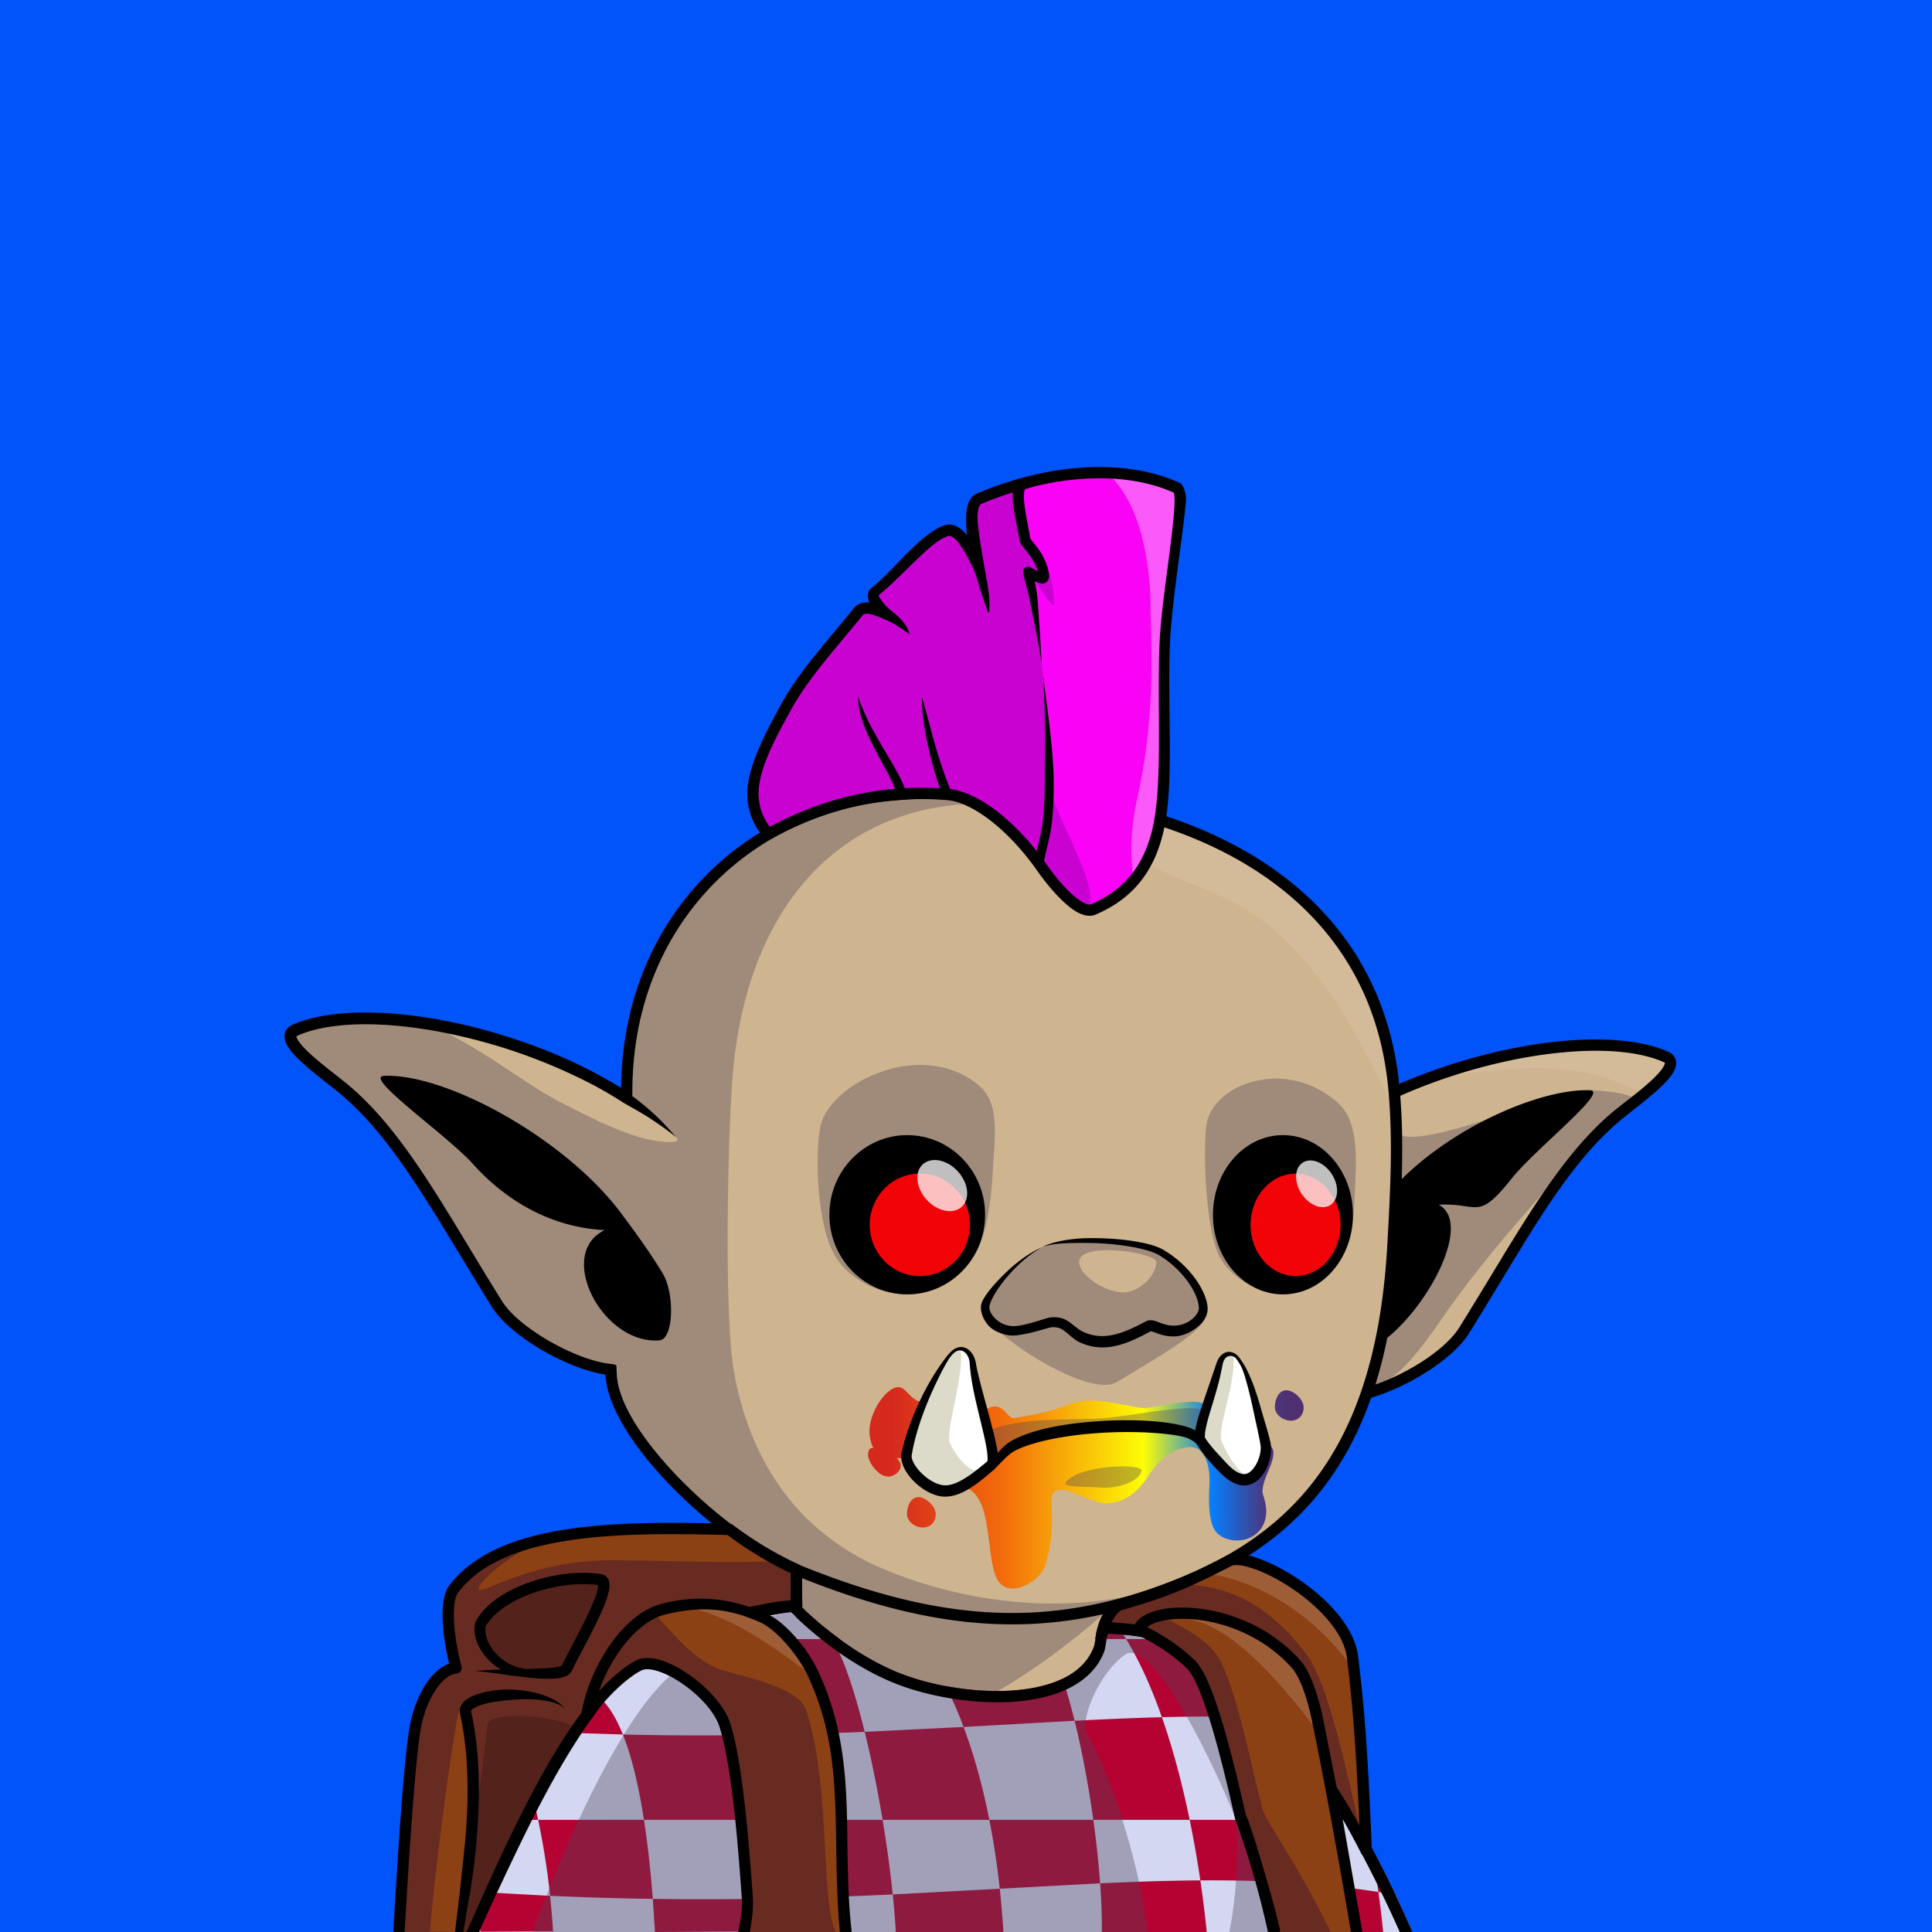
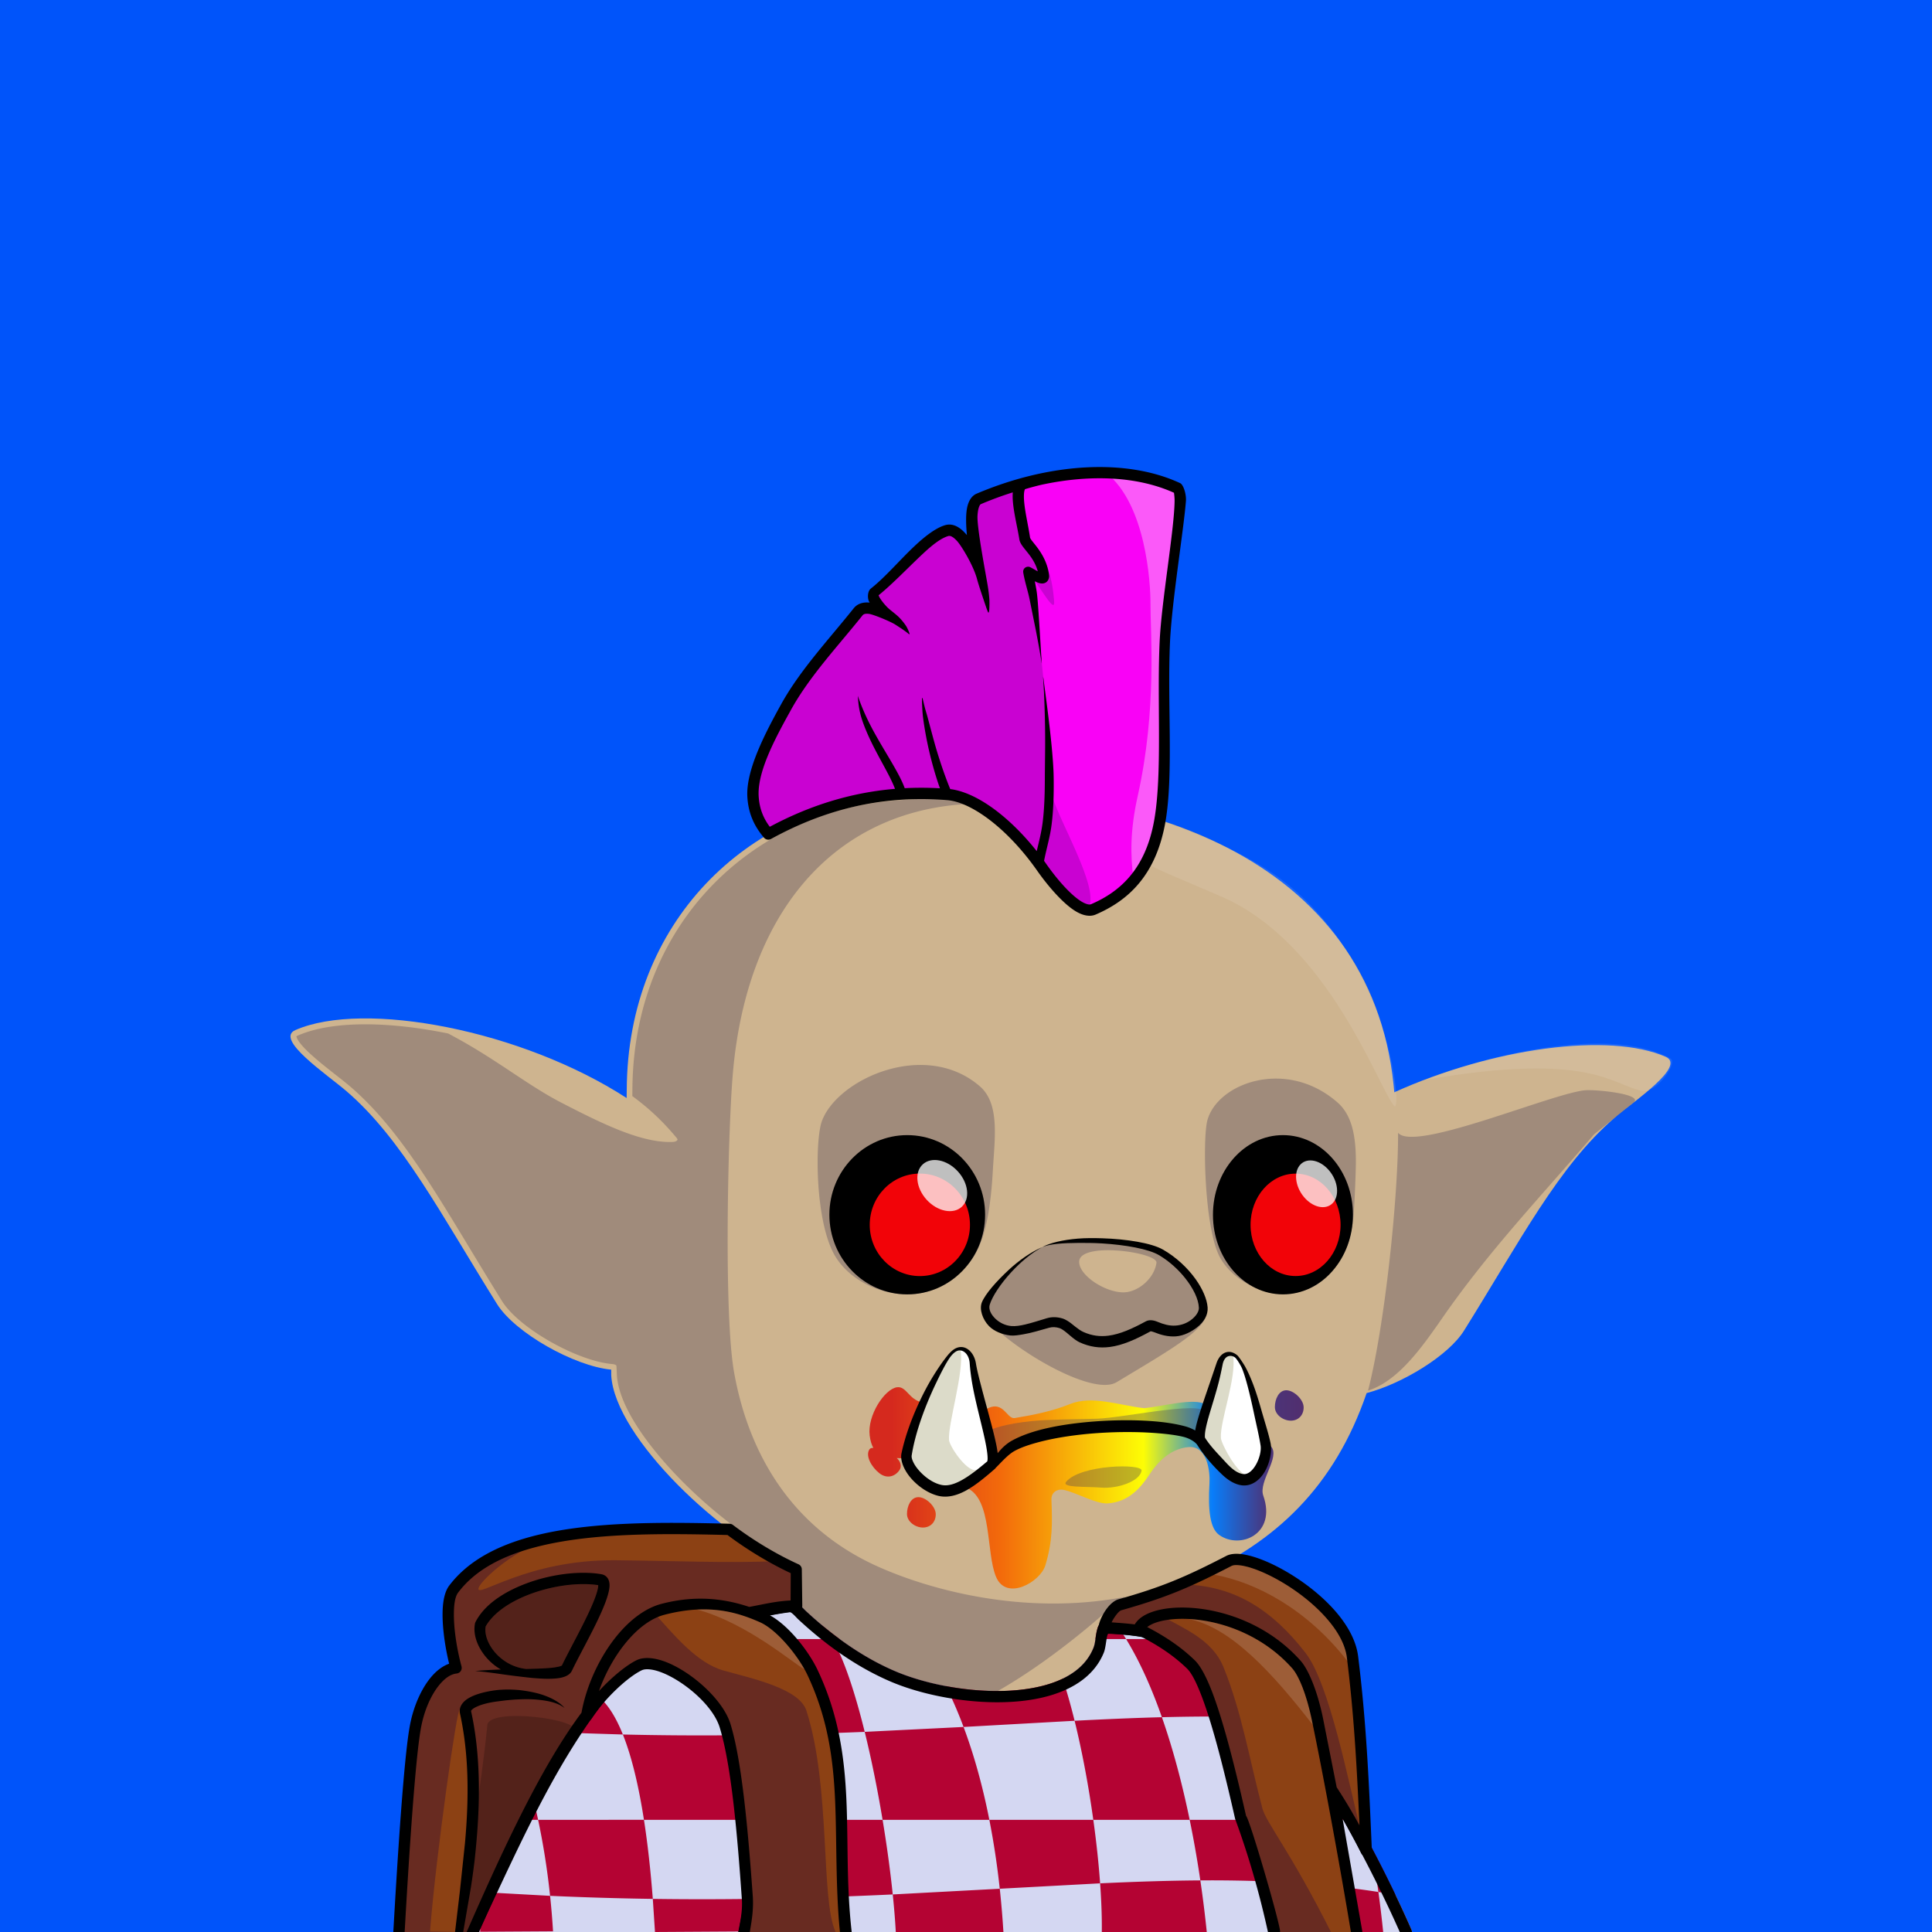
<svg xmlns="http://www.w3.org/2000/svg" viewBox="0 0 2048 2048">
  <rect width="100%" height="100%" fill="#0054fa" />
  <g>
    <path d="M664.25 1163.954l.12-8.52c.8-178.728 128.36-299.391 281.77-312.65 261.879-22.635 506.601 68.68 531.1 307.08l.76 8c103.833-46.91 227.811-63.93 287.686-37.61 22.147 9.74-33.629 47.01-54.284 64.78-58.889 50.65-100.057 130.4-159.538 225.58-16.432 26.29-64.94 55.98-103.185 66.12-33.983 99.12-96.476 158.29-182.401 195.73-20.435 8.9-40.483 16.44-60.333 22.6-21.982 8.47-33.677 16.19-35.954 30.73 65.587.63 135.027 26.53 198.6 114.89 41.749 58.02 79.428 133.63 111.807 207.32H512.26c51.49-109.62 90.59-193.75 158.05-270.42 30.35-34.5 112.98-63.8 173.85-70.81l-.28-42.88c-77.35-31.62-192.24-139.97-195.96-206.06-.07-1.24-.07-3.25 0-5.95-39.29-3.74-101.98-39.04-121.07-69.58-59.48-95.17-100.65-174.92-159.54-225.57-20.65-17.77-76.43-55.04-54.28-64.78 72.79-32 240.32.05 351.22 72z" fill="#ceb48f" />
    <path d="M1339.601 919.447c134.666 83.519 147.647 264.478 138.178 252.824-17.558-21.602-69.783-172.432-182.619-221.684-73.261-31.98-140.617-53.551-132.157-96.243 1.407-7.073 108.658 22.968 176.598 65.104zm171.389 225.152c92.045-35.298 204.328-53.607 259.807-22.537 8.18 4.581-14.491 36.79-29.671 34.271-31.586-5.244-53.031-42.345-230.136-11.735zm-340.171 581.63c1.645-7.552 85.513 1.804 146.382 57.832 69.208 63.692 116.474 160.354 109.435 156.547-62.753-33.993-46.047-52.918-112.495-102.58-122.765-91.764-152.599-52.399-151.085-64.312.635-5.006 4.221-31.282 7.763-47.487z" fill="#fff" fill-opacity=".1" />
    <path d="M716.59 1205.4c-7.392-8.79-15.342-17.33-24.25-25.47-6.429-5.88-13.231-11.49-20.441-16.84l-1.608-1.18.081-6.45c.784-175.291 125.818-293.694 276.28-306.699 74.288-6.421 147.238-3.646 214.048 9.158-46.71-7.553-95.59-9.226-144.43-5.007-135.032 11.664-225.18 116.514-239.482 285.818-5.233 61.94-9.551 253.77 1.276 315.37 11.095 63.12 44.916 157.73 151.538 206.06 53.529 24.26 155.348 53.39 263.398 32.48-.36.1-15.6 11.34-15.45 11.31 0 0-149.41 138.84-235.221 120.5 51.737 16.44 115.461 21.24 170.521 1.08 43.97-16.11 95.76 141.88 103.36 222.47H594.838c27.912-59.41 72.782-156.39 125.001-221.88 44.124-55.33 95.768-84.42 123.644-87.63-.026-.09-.034-63.24-.055-81.28-45.307-19.37-102.749-64.46-142.634-111.29-26.535-31.16-45.451-62.96-46.883-88.42l-.432-9.33c-.01-1.99-4.887-2.25-4.985-2.26h-.011c-18.557-1.79-42.488-10.98-64.275-23.26-22.529-12.7-42.835-28.67-52.146-43.6-39.189-62.82-70.441-118.93-104.044-164.44-17.717-23.99-36.1-45.06-56.574-62.69-10.3-8.86-29.381-22.6-43.081-35.32-3.766-3.5-7.109-6.91-9.682-10.11-1.731-2.15-3.1-4.16-3.887-6.02a7.68 7.68 0 0 1-.423-1.25c-.053-.23-.239-.43-.129-.6.243-.39.75-.57 1.346-.83 35.917-15.82 95.36-15.34 159.448-2.25 49.412 25.83 82.14 53.67 119.802 73.2 45.949 23.82 85.53 42.72 117.572 41.82 1.94-.06 4.621-.44 5.676-2.13.543-.87-1.495-3.03-1.496-3.03zm627.69 842.6c-3.15-13.2-6.34-25.6-9.72-38.08l-8.96-31.63-6.01-21.13-7.23-26.56-7.06-26.68c7.08 16.07 61.11 89.31 82.79 144.08h-43.81zm345.47-845.52c-54.99 64.46-110.62 122.25-161 194.9-21.98 31.69-46.91 66.71-78.59 76.73 17.41-67.03 32.04-203.75 31.87-273.34 17.25 21.55 169.61-44.7 200.43-45.15 15.99-.23 59.29 4.78 49.25 13.1l-41.96 33.76z" fill="#4c4157" fill-opacity=".35" />
-     <path d="M1473.48 2048c-31.36-70.61-69.82-148.31-109.76-203.82-61.23-85.08-127.9-111.06-191.16-112.35-1.75 6.25-2.99 13.39-4.03 20.96l-1.27 9.63-1 6.46c-.37 2.2-.78 4.3-1.23 6.49-.63 2.99-1.33 5.75-1.98 8.7-.54-2.54-1.12-4.92-1.56-7.52-.65-3.79-1.14-7.5-1.43-11.33-.29-3.85-.28-7.65-.21-11.4.1-6.04.61-11.84 1.34-17.25 1.19-8.94 3.33-16.76 6.44-22.7.51-.97 1.05-1.88 1.62-2.75-100.32 22.51-198.598 9.82-319.09-38.22l.313 34.25c-.105 12.79-.504 25.53-1.236 41.16-.295 6.31 4.324 13.83 11.93 22.01 18.966 20.4 56.914 42.72 103.326 54.73 16.688 4.32 34.469 7.27 52.877 8.4 11.69.71 23.61.55 35.71-.2 5.91-.36 11.84-.85 17.84-1.45 5.95-.6 11.88-1.26 17.92-2.1 7.99-1.12 15.91-2.32 24.01-4.17-6.74 3.46-13.33 6.58-20.23 9.18-4.7 1.77-9.42 3.21-14.18 4.52-4.84 1.33-9.67 2.45-14.54 3.34-3.28.6-6.57 1.06-9.86 1.43-12.58 1.43-25.07 1.63-37.29 1.08-19.229-.88-37.816-3.91-55.253-8.34-49.182-12.5-89.212-36.5-109.288-58.09-10.457-11.25-15.564-22.24-15.145-30.92l1.188-34.16c-58.719 8.08-134.861 35.49-163.445 67.98-65.324 74.25-106.729 161.58-155.993 266.45h-12.972c51.774-110.2 92.14-197.3 159.955-274.38 30.174-34.29 110.673-63.91 172.324-72.14l-.216-33.59c-46.569-20.16-105.394-66.22-146.247-114.19-28.554-33.53-48.187-68.13-49.728-95.53-.017-.29-.03-.63-.04-1-19.037-2.93-42.322-11.96-63.642-23.92-24.563-13.77-46.446-31.45-56.617-47.68-32.852-52.48-60.121-100.25-87.863-141.03-22.174-32.6-44.621-60.69-70.596-83-14.586-12.54-46.173-34.73-56.936-50.45-3.947-5.76-5.309-11.12-4.392-15.31.842-3.86 3.342-7.34 8.615-9.66 47.079-20.66 133.03-15.67 218.378 10.04 36.991 11.15 74.084 25.77 107.43 44.28 7.556 4.08 14.942 8.32 22.121 12.73 1.868-180.935 131.512-302.905 287.231-316.364 265.331-22.933 512.591 70.755 537.561 312.204 60.98-26.46 128.04-42.78 184.9-46.39 40.2-2.55 75.37 1.31 100.02 12.15 4.61 2.02 7.04 4.99 8.09 8.25 1.36 4.18.31 9.58-3.54 15.45-10.33 15.76-42.56 38.4-57.34 51.11-58.5 50.32-99.27 129.66-158.36 224.21-16.57 26.52-64.49 56.61-103.57 67.87-34.79 99.22-98.12 158.58-184.71 196.3-20.64 9-40.88 16.61-60.93 22.84-8.16 3.16-14.83 6.19-20.01 9.57-4.35 2.84-7.56 5.91-9.58 9.63 64.74 2.66 132.85 30.37 195.31 117.18 41.97 58.33 79.88 134.32 112.43 208.41a5.95 5.95 0 0 1 .5 2.41h-12.91zm-1.46-889.61l-.75-7.91c-24.17-235.178-266.28-324.047-524.618-301.719-150.462 13.005-275.496 131.408-276.28 306.699l-.081 6.45 1.608 1.18c7.21 5.35 14.012 10.96 20.441 16.84 8.908 8.14 16.858 16.68 24.251 25.47-8.794-7.2-18.26-13.79-28.23-20.36-7.111-4.69-26.405-15.42-27.379-16.05-9.849-6.39-20.15-12.46-30.794-18.2-32.965-17.26-68.812-31.95-104.928-42.66-82.063-24.34-164.486-30.24-209.672-10.34-.596.26-1.103.44-1.346.83-.11.17.076.37.129.6a7.68 7.68 0 0 0 .423 1.25c.787 1.86 2.156 3.87 3.887 6.02 2.573 3.2 5.916 6.61 9.682 10.11 13.7 12.72 32.781 26.46 43.081 35.32 20.474 17.63 38.857 38.7 56.574 62.69 33.603 45.51 64.855 101.62 104.044 164.44 9.311 14.93 29.617 30.9 52.146 43.6 21.787 12.28 45.718 21.47 64.275 23.26h.011c.098.01 4.975.27 4.985 2.26.009 1.9.386 8.51.432 9.33 1.432 25.46 20.348 57.26 46.883 88.42 40.688 47.78 99.648 93.74 145.356 112.42 160.39 65.58 280.22 68.54 417.73 8.62 122.31-53.29 196.03-151.54 206.8-348.45 2.87-52.35 6-106.92 1.34-160.12zm-1064.783-17.94c66-2.67 191.943 66.49 250.961 145.34 14.558 19.45 30.905 41.84 44.229 63.95 12.896 21.4 11.905 69.97-3.528 71.12-60.576 4.53-110.059-92.04-57.849-116.91-48.187-2.24-98.222-24.04-139.601-69.96-28.326-31.44-117.065-92.62-94.212-93.54zm1063.353 277.7c-3.52 17.46-7.71 33.93-12.56 49.47 34.72-11.89 74.42-37.28 88.74-60.19 59.87-95.79 101.44-175.97 160.72-226.94 14.13-12.17 45.24-33.52 55.12-48.59.77-1.19 1.4-2.3 1.8-3.37.26-.68.54-1.27.37-1.81-.17-.51-.8-.66-1.51-.97-23.26-10.22-56.49-13.56-94.43-11.15-56.76 3.6-123.89 20.18-184.51 47 2.33 29.25 2.42 58.87 1.56 88.29 59.15-58.63 150.93-96.37 199.72-94.13 20.18.93-58.17 62.1-83.18 93.54-36.53 45.92-34.73 25.5-77.28 27.74 35.01 18.89-8.28 103.49-54.56 141.11zM787.582 2048c2.866-14.28 5.304-27.7 7.576-41.28l5.053-32.49 3.362-21.7 4.51-27.16 4.718-27.18-1.028 47.31c-.515 11.17-1.291 21.54-2.234 31.47-2.35 24.76-5.708 46.68-9.915 71.03h-12.042zm556.698 0c-3.15-13.2-6.34-25.6-9.72-38.08l-8.96-31.63-6.01-21.13-7.23-26.56-7.06-26.68 18.81 43.43c4.2 10.37 7.82 20.11 11.1 29.53 8.48 24.28 14.7 46.24 21.28 71.12h-12.21z" />
  </g>
  <g>
    <path d="M814.464 884.1c55.402-30.612 117.807-47.769 190.026-41.907 29.54 2.398 69.34 33.696 99.95 77.448 13.63 19.47 39.98 50.616 54.63 44.314 31.56-13.573 60.79-38.447 70.44-93.91 8.65-49.756 2.81-126.167 5.75-189.503 2.5-53.989 23-158.389 13.27-162.924-56.25-26.225-136.38-20.509-210.98 11.232-11.87 5.051-6.8 38.839-3.73 61.747-9.93-15.655-19.62-31.384-30.44-28.083-22.512 6.866-52.199 46.39-76.162 66.017-4.454 3.648 3.156 13.23 8.783 19.099-9.631-1.997-20.747-6.135-26.468 1.05-25.392 31.896-56.212 64.559-76.203 100.698-16.084 29.076-36.703 67.278-35.109 94.949.875 15.181 6.043 27.889 16.243 39.773z" fill="#f902f6" />
    <path d="M1080.18 519.207l4.94 48.753c16.89 9.566 29.86 32.821 32.29 69.93.99 15.059-19.63-25.218-25.44-26.449 4.99 31.444 8.96 59.377 12.38 91.697l1.48 14.172a1732.14 1732.14 0 0 1 6.81 99.426c.26 6.404.07 15.848 2.11 24.64 5.95 25.673 51.34 100.427 39.18 120.47-26.65-9.594-45.92-48.473-77.06-75.451-22.67-19.638-47.16-35.466-60.08-43.359-72.825-5.695-139.989 9.789-202.886 41.242-20.208-31.798-13.147-52.951-3.34-87.644 12.636-44.703 59.409-103.459 102.291-150.291l18.846-.211-6.609-18.546c26.016-24.498 52.179-48.494 80.108-66.488l25.85 22.389c-1.65-.829 4.01-54.665 6.23-53.473.7.377 42.9-10.807 42.9-10.807z" fill="#c902d2" />
    <path d="M1172.68 501.36c41.94 33.089 47.01 116.508 46.87 138.555-.18 29.539 7.11 111.514-13.51 203.81-8.23 36.845-7.71 63.265-4.68 86.704 17.43-22.663 28.92-55.271 32.96-100.336-.89-69.287-.29-137.346 5.65-201.005 4.34-36.731 9.93-73.065 10.09-111.132.05-10.205-84.37-22.111-77.38-16.596z" fill="#fb59f9" />
    <path d="M921.805 638.561c-2.538-3.416-2.425-11.74 1.327-14.676 14.948-11.698 30.893-30.536 46.509-45.194 11.264-10.574 22.306-18.963 31.989-21.916 6.24-1.904 12.38.058 18.23 5.174 1.71 1.493 3.41 3.286 5.1 5.302-.96-10.447-1.31-20.672.06-28.241 1.47-8.053 5.07-13.509 10.18-15.681 76.33-32.473 158.31-37.979 215.86-11.149 3.42 1.594 6.63 11.771 6.06 19.008-2.39 30.727-14.88 106.235-16.88 149.487-2.95 63.588 3.87 140.445-4.82 190.399-10.12 58.161-40.89 84.16-73.98 98.393-5.89 2.535-13.32 1.237-21.15-3.487-14.23-8.582-30.81-28.674-40.76-42.899-17.9-25.572-38.98-46.809-59.22-60.185-12.87-8.507-25.32-13.831-36.3-14.722-70.938-5.759-132.229 11.111-186.644 41.178a6 6 0 0 1-7.455-1.344c-11.112-12.947-16.727-26.797-17.68-43.336-1.646-28.574 19.239-68.173 35.849-98.198 20.149-36.425 51.166-69.382 76.759-101.531 3.455-4.339 8.123-6.139 13.52-6.309 1.075-.033 2.186.009 3.323.107.04-.06.167-.121.123-.18zm182.555 64.454c.1 1.21-.69-3.29-1.36-7.49-.88-5.55-2.25-13.244-4.85-26.81l-6.66-33.056c-1.8-8.975-4.86-17.786-6.68-27.994-.07-.441-.3-1.654-.11-2.677.56-2.882 2.92-3.771 3.31-3.915.26-.098 1.73-.653 3.5-.066 1.24.413 5.17 2.844 8.59 4.667-4.68-17.51-18.13-24.947-19.54-33.893-2.61-16.421-8.13-36.263-6.94-49.855-11.3 3.546-22.57 7.702-33.72 12.445-1.02.433-1.5 1.545-2.01 2.826-.97 2.503-1.45 5.714-1.68 9.344-.79 12.68 9.1 63.671 10.88 74.756 1.07 6.668 1.38 10.318 1.68 13.73.09 1.11.18 6.744-.09 11.054-.24 3.759-.95 3.71-1.39 2.716-.42-.949-1.11-2.696-2.29-6.177-2.54-7.496-7.38-21.622-9.32-28.863-3.76-14.123-16.36-35.005-21.17-40.257-1.6-1.749-3.19-3.221-4.83-4.242-1.49-.93-2.98-1.485-4.55-1.005-8.327 2.54-17.589 10.093-27.276 19.187-15.412 14.467-32.134 31.985-46.515 43.598a19.47 19.47 0 0 0 .729 1.695c.734 1.432 2.343 3.749 3.471 5.218 1.448 1.886 3.065 3.71 4.549 5.27 3.757 3.953 10.136 7.849 14.825 13.157 2.641 2.989 3.937 4.788 5.213 6.638 1.857 2.689 3.468 7.02 3.705 7.658.542 1.458.312 2.07-.456 1.427-2.543-2.127-2.257-1.823-5.642-4.261-1.319-.95-2.045-1.455-8.576-5.693-5.129-3.327-23.879-11.088-28.348-11.455-2.574-.212-5.014-.243-6.581 1.725-25.192 31.644-55.815 64.013-75.648 99.865-15.559 28.127-35.91 64.932-34.368 91.7.705 12.237 4.485 22.704 11.786 32.452 40.277-21.595 84.183-36.158 132.736-40.225-6.833-18.228-23.292-41.544-33.332-68.65-.512-1.382-1.362-3.697-2.75-8.279-.029-.094-1.024-3.856-1.543-6.535-1.615-8.331-1.725-15.122-1.72-15.144.327 1.316 1.57 4.661 1.719 5.062 2.502 6.729 5.007 12.463 7.094 17 12.81 27.842 33.772 56.182 40.843 75.845 12.149-.635 24.587-.616 37.327.11-5.134-14.36-12.423-38.81-16.791-67.178-1.522-9.886-1.746-13.353-2.158-21.921-.021-.439-.061-1.268-.147-5.49-.013-.608.324-2.371.867-.143 1.864 7.656 1.997 8.801 4.381 16.676.782 2.585 5.308 19.997 8.458 31.207 2.463 8.766 8.659 29.135 16.298 47.682 12.09 1.507 25.71 7.221 39.65 16.433 17.51 11.573 35.67 28.688 52.04 49.36 2.11-9.012 4.76-18.844 6.18-29.699 2.81-21.555 2.32-46.417 2.47-55.071l.25-24.17c.16-23.652-.46-42.24-1.21-59.673-.06-1.549-.75-12.623-.83-13.693-.03-.384-.03-2.906 0-2.621l4.18 31.888c5.26 41.023 6.26 59.346 6.54 64.527.03.447.62 8.256.4 25.163-.36 27.093-2.97 40.678-3.64 44.159-1.85 9.632-4.96 21.022-6.55 29.491l2.6 3.656c7.89 11.268 20.15 26.625 31.78 35.767 3.47 2.721 6.83 4.877 9.99 6.032 2.05.75 3.93 1.147 5.57.443 30.02-12.912 57.71-36.661 66.89-89.426 8.63-49.559 2.75-125.668 5.67-188.753 2-43.131 15.52-118.478 15.86-149.211.04-3.367-.43-7.167-.64-8.692-38.43-17.377-87.94-19.594-138.97-8.811-6.21 1.31-18.86 4.846-18.99 5.08-1.62 2.997-1.05 10.914-.98 11.864.84 11.703 4.18 25.02 6.39 39.511 1.4 4.189 13.99 14.51 18.7 32.417.47 1.813 1.48 6.26 1.43 8.589-.13 4.987-4.22 9.355-11.55 6.715-1.15-.414-2.33-.958-3.55-1.589a287.32 287.32 0 0 1 1.83 10.094c.83 5.041 1.52 13.401 3.34 41.979l1.51 25.051.72 9.754z" />
  </g>
  <g>
    <path d="M1496.74 2048H494.382c51.774-110.2 90.254-200.72 158.069-277.8 29.986-34.08 120.421-64.45 182.081-72.92.231-.06.467-.1.709-.13 3.963-.52 7.491.64 10.677 2.8s5.966 5.53 8.65 8.02c31.417 29.14 63.188 50.36 94.895 63.8 42.84 18.16 110.967 28.15 159.437 14.28 23.31-6.67 42-18.99 50.15-39.15 2.51-6.22 1.73-11.8 4.36-20.95.92-3.18 2.95-5.88 6.26-5.73a3.02 3.02 0 0 1 .3.02c3.14-.3 6.8-.3 8.18-.24 64.74 2.66 137.31 26.9 199.77 113.71 41.97 58.33 85.76 137.79 118.31 211.88a5.96 5.96 0 0 1 .51 2.41z" fill="#b40333" />
    <path d="M602.366 1836.82l57.902 1.82c9.682 24.2 16.943 55.69 22.343 90.44H570.418c-1.907-8.96-3.963-17.78-6.166-26.46 12.057-22.92 24.548-44.82 38.114-65.8zm57.902 1.82c-6.762-16.89-14.705-30.23-24.021-38.64 24.225-26.03 51.039-47.31 81.677-61.58 20.742 28.29 38.484 62.53 52.87 101.09-35.383.26-72.17.03-110.526-.87zm110.526.87c51.402-.37 99.843-1.77 145.834-3.67 7.234 29.35 13.681 61.52 18.951 93.24H796.542c-6.749-31.71-15.376-61.76-25.748-89.57zm145.834-3.67c-10.21-41.44-21.989-77.27-34.242-98.37h7.713c19.745 14.49 39.567 25.91 59.364 34.3 15.225 6.46 33.644 11.88 53.237 15.57 6.81 13.65 13.05 28.12 18.72 43.31l-104.792 5.19zm-34.242-98.37H700.44c40.119-19.46 93.378-34.59 134.092-40.19.231-.06.467-.1.709-.13 3.963-.52 7.491.64 10.677 2.8s5.966 5.53 8.65 8.02a423.13 423.13 0 0 0 16.469 14.53c3.807 3.43 7.6 8.51 11.349 14.97zm571.214 220.2c2.86 15.98 5.38 32.01 7.56 47.91-35.82-5.59-71.65-8.96-108.09-10.73-1.54-20.88-3.96-43.2-7.11-65.77H1438l15.6 28.59zm7.56 47.91l18.1 3.01c5.92 12.4 11.6 24.77 16.97 37a5.96 5.96 0 0 1 .51 2.41h-30.51a1227.03 1227.03 0 0 0-5.07-42.42zM509.189 2048l-.022-.25 77.079-.47c-.775-12.67-1.822-25.22-3.132-37.61 37.709 1.7 73.96 2.73 108.889 3.23l2.304 35.1H509.189zm-.022-.25l-14.71.09 12.372-26.46 2.338 26.37zm41.549-118.67h19.702c5.507 25.87 9.763 52.84 12.696 80.59l-69.058-3.8 36.66-76.79zm710.984-191.61h-68c-3.73-6.09-7.59-11.86-11.56-17.28 25.72 1.41 52.61 6.32 79.56 17.28zm-79.56-17.28c-5.94 2.76-11.85 3.57-17.69 3.25 1.12-1.96 2.84-3.33 5.22-3.22a3.02 3.02 0 0 1 .3.02c3.14-.3 6.8-.3 8.18-.24l3.99.19zm187.06 101.89c-14.59-.91-29.26-1.55-44.05-1.95-5.49-21.78-11.5-41.55-17.83-57.8 21.17 14.78 41.98 34.27 61.88 59.75zM694.307 2048l118.064-.72a857.07 857.07 0 0 0-2.818-34.58c48.071-.83 93.517-2.49 136.797-4.51 1.467 14.21 2.56 27.61 3.23 39.81H694.307zm369.353 0c-.95-15.48-2.24-30.78-3.87-45.86l106.38-5.73c1.35 18.66 1.98 36.15 1.78 51.59h-104.29zm215.56 0a1233.74 1233.74 0 0 0-6.82-54.71c27.36-.17 54.17.27 80.67 1.56 1.42 19.25 2.1 37.28 1.89 53.15h-75.74zm-596.609-118.92h113.931c5.707 26.81 10.071 54.81 13.011 83.62-37.513.65-76.624.79-117.55.2-2.206-28.64-5.252-57.18-9.392-83.82zm252.968 0h113.161c4.65 23.54 8.33 47.98 11.05 73.06l-113.44 6.05c-2.546-24.64-6.22-51.71-10.771-79.11zm113.161 0c-6.92-35.09-16.01-68.18-27.32-98.43l117.7-6.57c8 32.43 14.83 69.03 19.83 105h-110.21zm90.38-105c-3.96-16.09-8.22-31.16-12.67-44.61 14.97-7.22 26.62-17.79 32.6-32.57 1.26-3.13 1.69-6.09 2.14-9.43h32.51c14.42 23.51 27.05 51.76 37.95 82.84-30 .77-60.75 2.13-92.53 3.77zm92.53-3.77c31.91-.83 62.96-1 93.5-.18 8.42 33.39 15.6 71.52 20.81 108.95h-84.86c-7.82-37.96-17.62-75.03-29.45-108.77zm29.45 108.77c4.38 21.27 8.14 42.81 11.3 64.21-34.4.22-69.66 1.42-106.23 3.12-1.53-21.33-4-44.2-7.22-67.33h102.15z" fill="#d4d7f2" />
-     <path d="M1151.45 1836.64c31.78 54.94 59.54 155.97 64.76 211.36H564.844c22.083-61.59 67.611-173.33 117.573-240.56 49.669-66.82 127.035-95.19 154.912-98.4-.026-.09 128.681 108.33 258.281 91.71 37.08-14.64 68.08-42.26 78.78-68.43 8.94-16.71 72.13 15.44 89.67 34.16 12 12.81 108.26 226.75 129.94 281.52h-90.84c8.4-42.22 10.49-95.5 6.05-120.26-1.79-9.98-83.06-197.49-116.96-173.51-24.91 17.63-46.47 63.58-40.8 82.41z" fill="#4c4157" fill-opacity=".37" />
    <path d="M837.329 1709.04l-1.516.18c-58.719 8.08-145.768 36.42-174.352 68.9-65.324 74.25-104.843 165.01-154.107 269.88h-12.972c51.774-110.2 90.254-200.72 158.069-277.8 29.986-34.08 120.421-64.45 182.081-72.92.231-.06.467-.1.709-.13 3.963-.52 7.491.64 10.677 2.8s5.966 5.53 8.65 8.02c31.417 29.14 63.188 50.36 94.895 63.8 42.84 18.16 110.967 28.15 159.437 14.28 23.31-6.67 42-18.99 50.15-39.15 2.51-6.22 1.73-11.8 4.36-20.95.92-3.18 2.95-5.88 6.26-5.73a3.02 3.02 0 0 1 .3.02c3.14-.3 6.8-.3 8.18-.24 64.74 2.66 137.31 26.9 199.77 113.71 41.97 58.33 85.76 137.79 118.31 211.88a5.96 5.96 0 0 1 .51 2.41h-12.92c-31.36-70.61-75.7-151.77-115.64-207.28-60.44-84-130.54-107.01-193.18-108.83-2.07-.06-2.42 13.82-4.86 19.84-9.48 23.47-30.84 38.1-57.94 45.86-50.89 14.56-122.441 4.3-167.42-14.77-32.855-13.93-65.818-35.85-98.373-66.05-1.987-1.84-3.993-4.28-6.247-6.15-.884-.73-1.755-1.49-2.831-1.58zM782.761 2048c2.866-14.28 5.303-27.7 7.576-41.28l5.052-32.49 3.363-21.7 4.51-27.16 4.717-27.18-1.028 47.31a645.44 645.44 0 0 1-2.233 31.47c-2.35 24.76-5.709 46.68-9.916 71.03h-12.041zm567.429 0c-3.15-13.2-6.34-25.6-9.72-38.08l-8.96-31.63-6-21.13-7.24-26.56-7.05-26.68 18.8 43.43c4.2 10.37 7.82 20.11 11.1 29.53 8.48 24.28 14.71 46.24 21.28 71.12h-12.21z" />
    <path d="M622.12 1817.72c-42.523 56.52-78.851 133.46-121.228 230.28h-77.916c4.289-75.29 10.993-183.93 17.48-218.13 5.985-31.55 23.516-59.8 42.974-61.85-7.737-28.43-12.755-69.91-2.581-83.43 49.69-66.04 175.611-66.37 292.393-63.36 22.603 17.08 45.528 30.86 68.769 41.41l2.665 39.34c-18.918.67-36.574 2.56-53.135 5.65 5.715 1.95 11.127 4.15 16.325 6.45 19.914 8.8 44.08 39.07 53.297 58.52 43.835 92.48 24.408 175.98 35.627 275.4H794.802c-5.232-76.94-11.381-170.62-26.177-218.67-10.653-34.61-69.101-74.88-91.232-64.04-11.936 5.84-29.67 21-43.885 37.97l-3.187 3.91c-3.037 3.83-5.864 7.73-8.377 11.6l.176-1.05zm589.53-88.5c-.92-.17-1.81-.32-2.67-.44-14.53-2.08-25.57-2.58-38.56-3.62.79-7.16 9.37-21.94 16.8-24.05 46.34-13.13 71.11-23.52 115.47-46.46 22.73-11.76 123.86 44.49 131.01 101.75 8.51 68.14 11.38 130.39 14.52 205.36-11.59-23.65-24.03-45.25-36.95-64.91l26.87 151.15h-87.95l-35.11-121.56c-13.61-59.78-33.99-143.95-52.64-162.05-14.6-14.16-31.24-25.16-50.79-35.17z" fill="#8c4114" />
    <path d="M503.284 2048h-80.308l16.066-208.75c4.282-24.07 12.822-45.17 26.332-62.81l16.015-7.46-3.755-79.16c27.838-34.12 62.881-51.65 102.412-58.85-40.978 16.29-70.832 45.22-72.772 52.47-3.238 12.08 50.733-30.45 145.277-29.52 62.088.62 116.707 3.18 172.082.96 6.605 3.46 13.046 6.48 19.246 9.02l.245 37.95-.096-.01-41.233 8.76c-37.984-12.89-74.75-11.9-110.768-2.4 22.453 24.96 46.566 54.65 74.883 62.59 30.512 8.57 80.348 19.02 87.924 42.6 26.025 81.02 14.867 200.22 30.933 234.61h-94.954c9.443-60.9-7.572-135.64-18.537-191.23l-12.68-48.28c-24.42-25.23-49.948-40.25-76.627-44.67-23.361 12.14-41.703 30.29-57.863 51.05l-82.476 144.24-39.346 88.89zm-15.619 0c9.359-91.49 19.466-190.58-.283-235.3-2.544-5.76-25.286 154.2-31.539 234.74l31.822.56zm860.015 0c2.76-41.4-29.4-92.69-38.78-129.86l-30.32-121.17c-11.67-33.71-39.97-52.75-69.98-70.28l-36.12 1.08s5.29-1.9-2.49-1.98c2.27-14.54 13.97-22.26 35.95-30.73 14.63-4.54 29.37-9.83 44.29-15.86l6.49.41c52.29 2.03 91.47 26.54 127.07 72.36 25.59 32.93 45.14 135.35 59.67 192.73l-28.69-37.39-38.27-141.46c-43.91-42.72-93.35-58.69-147.06-53.97 24.44 14.13 55.4 25.53 67.52 55.35 19.3 47.49 27.81 99.1 41.23 149.75 4.01 15.13 29.32 44.99 72.68 131.02h-63.19z" fill="#320a35" fill-opacity=".4" />
-     <path d="M416.923 2048c4.304-75.56 11.128-184.92 17.638-219.25 3.799-20.03 12.085-38.76 22.481-51.04 5.792-6.84 12.293-11.71 19.054-14.11-4.778-19.61-8.045-43.49-6.618-60.89.766-9.35 3.001-16.97 6.577-21.72 20.645-27.44 53.831-44.19 94.139-53.93 58.662-14.18 132.588-13.65 203.202-11.83 1.252.03 2.463.45 3.463 1.21 22.231 16.8 46.728 31.38 69.586 41.76a5.99 5.99 0 0 1 3.505 5.06l.504 38.62c.11 1.62-.442 3.22-1.53 4.42-1.088 1.21-2.618 1.92-4.241 1.98-10.767.39-19.329 2.27-28.585 4 20.232 11 41.32 38.41 50.487 57.75 22.293 47.03 28.557 91.76 30.617 137.39 2.019 44.74-.043 90.34 5.551 139.91.025.22.037.45.037.67h-12.426c-4.74-47.29-3.21-97.06-5.15-140.04-1.991-44.09-7.93-87.34-29.472-132.79-8.731-18.42-31.437-47.27-50.3-55.6-25.017-11.05-55.196-19.76-101.071-7.86-14.325 3.72-27.964 14.24-39.772 28.22-12.481 14.77-22.871 33.44-29.671 52.65 13.592-14.8 29.014-27.38 39.827-32.68 7.81-3.82 19.514-2.85 32.342 2.34 26.923 10.9 59.373 39.69 67.262 65.32 12.208 39.65 18.757 114.38 23.616 182.52.925 12.97-.885 25.24-3.173 37.92h-12.205c2.399-11.98 4.626-23.12 3.789-35.03-4.778-68.02-11.004-141.31-23.495-181.88-6.021-19.56-28.484-40.81-49.806-52.66-8.302-4.61-16.436-7.8-23.39-8.7-3.732-.48-7.05-.33-9.663.95-14.864 7.28-39.013 29.71-53.054 51.36-.586.9-1.384 1.6-2.292 2.07-39.957 53.97-77.025 133.09-116.913 223.89h-13.104c41.365-94.29 80.093-176.62 121.745-232.49 5.239-29.31 19.823-60.61 39.019-83.33 13.565-16.05 29.466-27.81 45.923-32.08 38.79-10.07 69.454-4.49 92.901 3.29 14.572-2.64 27.475-6.01 43.809-6.83l.153-28.94c-21.979-10.27-45.634-24.41-67.05-40.45-68.943-1.75-140.929-2.28-198.155 11.55-37.304 9.02-68.264 24.09-87.37 49.48-3.514 4.67-4.504 13.29-4.51 23.41-.009 17.11 3.573 38.25 8.086 54.83a6.01 6.01 0 0 1-.838 4.97c-.993 1.45-2.574 2.39-4.323 2.58-6.433.67-12.444 5.08-17.859 11.48-9.257 10.93-16.466 27.68-19.849 45.52-6.286 33.14-13.135 142.41-17.402 217.01h-12.026zm927.147 0c-8.86-40.52-20.32-80.57-34.76-119.89-.03-.11-.06-.22-.08-.33-9.47-41.6-22.21-95.06-35.37-129.56-5.27-13.82-10.4-24.48-15.6-29.52-13.99-13.56-29.91-24.12-48.56-33.74l-1.57-.24c-14.39-2.06-25.32-2.55-38.19-3.58a5.98 5.98 0 0 1-4.15-2.16 6.04 6.04 0 0 1-1.34-4.48c.56-5.04 4.24-13.39 9.12-19.73 3.67-4.78 8.07-8.31 12.01-9.43 45.9-13 70.42-23.3 114.36-46.02 3.53-1.83 8.5-2.62 14.57-2.05 7.52.69 17.05 3.4 27.5 7.83 23.48 9.96 51.8 28.64 71.83 50.9 13.84 15.39 23.68 32.53 25.81 49.66 8.53 68.3 11.41 130.69 14.57 205.85.12 2.83-1.77 5.37-4.52 6.06-2.75.7-5.62-.62-6.87-3.17-6.34-12.94-12.94-25.26-19.73-36.98l20.96 119.61c.06.32.08.65.08.97h-12.12c-10.93-66.07-28.62-163.29-41.45-224.75-5.6-26.86-13.66-46.74-20.84-54.82-39.53-44.47-98.04-56.53-132.63-51.24-6.94 1.07-12.86 2.81-17.34 5.21-1.38.74-2.62 1.52-3.66 2.36 19.37 10.07 35.92 21.18 50.52 35.33 6 5.81 12.36 17.9 18.45 33.85 13.31 34.89 26.24 88.92 35.82 131 3.88 3.44 37.72 119.67 35.97 123.06h-12.79zm-861.704 0l5.154-43.45 5.343-50.55c5.649-62.2 2.081-103.73-5.225-137.54-2.243-10.38 8.846-16.19 9.434-16.53 11.342-6.59 29.558-8.43 32.107-8.6 7.02-.49 12.67-.49 20.426.15 3.547.3 16.6 1.88 26.987 5.61 14.036 5.02 19.706 10.82 21.912 13.44-6.408-4.75-14.53-7.51-29.422-8.86-3.706-.33-9.651-.78-21.935-.12-.833.04-3.981.21-10.394.84-.794.08-2.15.22-9.902 1.24-19.38 2.58-26.928 7.97-27.487 10.02-.073.27.912 4.01 2.421 12.45 8.882 49.67 6.278 100.68 1.305 146.12-.438 3.99-2.13 17.1-3.88 28.22l-8.178 47.56h-8.666zm934.574-153.41c8.28 12.64 16.35 26.07 24.13 40.31-2.77-63.08-5.88-118.16-13.32-177.75-1.87-14.94-10.77-29.71-22.84-43.12-18.84-20.95-45.5-38.51-67.59-47.88-9.09-3.86-17.36-6.33-23.91-6.94-3.3-.3-6.04-.22-7.96.77-44.8 23.16-69.81 33.65-116.59 46.91-2.01.56-3.91 2.76-5.78 5.19-1.82 2.37-3.49 5.1-4.71 7.67 8.07.59 15.77 1.13 24.55 2.18 1.71-2.98 4.34-5.73 7.85-8.1 5.78-3.92 14.21-6.92 24.51-8.5 37.39-5.72 100.71 7.07 143.42 55.13 7.93 8.92 17.43 30.66 23.62 60.34l14.62 73.79zm-886.001-124.86c-1.485-.86-2.983-1.81-4.485-2.85-15.361-10.74-26.072-29.66-22.96-45.75.026-.13-.06-.95 2.392-5.01 19.578-32.47 71.31-43.59 73.917-44.2 34.943-8.2 57.8-3.22 58.999-2.86 1.79.53 7.474 2.76 7.334 11.73-.285 18.21-25.961 61.95-38.052 86.48-1.975 4.01-2.298 5.27-4.387 7.12-4.99 4.41-14.032 4.87-17.371 5.04-5.209.27-10.371.22-21.258-.65-3.395-.27-22.132-2.47-30.419-3.66-16.849-2.44-23.5-3.16-30.839-3.77 8.078-.83 18.138-1.29 27.129-1.62zm26.796-.57l6.745-.2c1.228-.05 7.11-.11 13.278-.53 4.531-.31 7.601-.39 12.866-1.42.223-.04 3.556-.59 5.004-1.53 10.382-21.79 35.726-65.26 38.345-83 .14-.95.174-1.64.165-2.13-5.325-.87-25.608-3.33-54.446 3.94-14.123 3.57-27.782 8.9-39.175 15.67-17.808 10.58-23.953 21.1-25.703 24.16-1.875 10.8 5.179 24.87 16.794 34.13 3.489 2.78 12.343 9.35 26.127 10.91z" />
+     <path d="M416.923 2048c4.304-75.56 11.128-184.92 17.638-219.25 3.799-20.03 12.085-38.76 22.481-51.04 5.792-6.84 12.293-11.71 19.054-14.11-4.778-19.61-8.045-43.49-6.618-60.89.766-9.35 3.001-16.97 6.577-21.72 20.645-27.44 53.831-44.19 94.139-53.93 58.662-14.18 132.588-13.65 203.202-11.83 1.252.03 2.463.45 3.463 1.21 22.231 16.8 46.728 31.38 69.586 41.76a5.99 5.99 0 0 1 3.505 5.06l.504 38.62c.11 1.62-.442 3.22-1.53 4.42-1.088 1.21-2.618 1.92-4.241 1.98-10.767.39-19.329 2.27-28.585 4 20.232 11 41.32 38.41 50.487 57.75 22.293 47.03 28.557 91.76 30.617 137.39 2.019 44.74-.043 90.34 5.551 139.91.025.22.037.45.037.67h-12.426c-4.74-47.29-3.21-97.06-5.15-140.04-1.991-44.09-7.93-87.34-29.472-132.79-8.731-18.42-31.437-47.27-50.3-55.6-25.017-11.05-55.196-19.76-101.071-7.86-14.325 3.72-27.964 14.24-39.772 28.22-12.481 14.77-22.871 33.44-29.671 52.65 13.592-14.8 29.014-27.38 39.827-32.68 7.81-3.82 19.514-2.85 32.342 2.34 26.923 10.9 59.373 39.69 67.262 65.32 12.208 39.65 18.757 114.38 23.616 182.52.925 12.97-.885 25.24-3.173 37.92h-12.205c2.399-11.98 4.626-23.12 3.789-35.03-4.778-68.02-11.004-141.31-23.495-181.88-6.021-19.56-28.484-40.81-49.806-52.66-8.302-4.61-16.436-7.8-23.39-8.7-3.732-.48-7.05-.33-9.663.95-14.864 7.28-39.013 29.71-53.054 51.36-.586.9-1.384 1.6-2.292 2.07-39.957 53.97-77.025 133.09-116.913 223.89h-13.104c41.365-94.29 80.093-176.62 121.745-232.49 5.239-29.31 19.823-60.61 39.019-83.33 13.565-16.05 29.466-27.81 45.923-32.08 38.79-10.07 69.454-4.49 92.901 3.29 14.572-2.64 27.475-6.01 43.809-6.83l.153-28.94c-21.979-10.27-45.634-24.41-67.05-40.45-68.943-1.75-140.929-2.28-198.155 11.55-37.304 9.02-68.264 24.09-87.37 49.48-3.514 4.67-4.504 13.29-4.51 23.41-.009 17.11 3.573 38.25 8.086 54.83a6.01 6.01 0 0 1-.838 4.97c-.993 1.45-2.574 2.39-4.323 2.58-6.433.67-12.444 5.08-17.859 11.48-9.257 10.93-16.466 27.68-19.849 45.52-6.286 33.14-13.135 142.41-17.402 217.01h-12.026zm927.147 0c-8.86-40.52-20.32-80.57-34.76-119.89-.03-.11-.06-.22-.08-.33-9.47-41.6-22.21-95.06-35.37-129.56-5.27-13.82-10.4-24.48-15.6-29.52-13.99-13.56-29.91-24.12-48.56-33.74l-1.57-.24c-14.39-2.06-25.32-2.55-38.19-3.58a5.98 5.98 0 0 1-4.15-2.16 6.04 6.04 0 0 1-1.34-4.48c.56-5.04 4.24-13.39 9.12-19.73 3.67-4.78 8.07-8.31 12.01-9.43 45.9-13 70.42-23.3 114.36-46.02 3.53-1.83 8.5-2.62 14.57-2.05 7.52.69 17.05 3.4 27.5 7.83 23.48 9.96 51.8 28.64 71.83 50.9 13.84 15.39 23.68 32.53 25.81 49.66 8.53 68.3 11.41 130.69 14.57 205.85.12 2.83-1.77 5.37-4.52 6.06-2.75.7-5.62-.62-6.87-3.17-6.34-12.94-12.94-25.26-19.73-36.98l20.96 119.61c.06.32.08.65.08.97h-12.12c-10.93-66.07-28.62-163.29-41.45-224.75-5.6-26.86-13.66-46.74-20.84-54.82-39.53-44.47-98.04-56.53-132.63-51.24-6.94 1.07-12.86 2.81-17.34 5.21-1.38.74-2.62 1.52-3.66 2.36 19.37 10.07 35.92 21.18 50.52 35.33 6 5.81 12.36 17.9 18.45 33.85 13.31 34.89 26.24 88.92 35.82 131 3.88 3.44 37.72 119.67 35.97 123.06h-12.79zm-861.704 0l5.154-43.45 5.343-50.55c5.649-62.2 2.081-103.73-5.225-137.54-2.243-10.38 8.846-16.19 9.434-16.53 11.342-6.59 29.558-8.43 32.107-8.6 7.02-.49 12.67-.49 20.426.15 3.547.3 16.6 1.88 26.987 5.61 14.036 5.02 19.706 10.82 21.912 13.44-6.408-4.75-14.53-7.51-29.422-8.86-3.706-.33-9.651-.78-21.935-.12-.833.04-3.981.21-10.394.84-.794.08-2.15.22-9.902 1.24-19.38 2.58-26.928 7.97-27.487 10.02-.073.27.912 4.01 2.421 12.45 8.882 49.67 6.278 100.68 1.305 146.12-.438 3.99-2.13 17.1-3.88 28.22l-8.178 47.56zm934.574-153.41c8.28 12.64 16.35 26.07 24.13 40.31-2.77-63.08-5.88-118.16-13.32-177.75-1.87-14.94-10.77-29.71-22.84-43.12-18.84-20.95-45.5-38.51-67.59-47.88-9.09-3.86-17.36-6.33-23.91-6.94-3.3-.3-6.04-.22-7.96.77-44.8 23.16-69.81 33.65-116.59 46.91-2.01.56-3.91 2.76-5.78 5.19-1.82 2.37-3.49 5.1-4.71 7.67 8.07.59 15.77 1.13 24.55 2.18 1.71-2.98 4.34-5.73 7.85-8.1 5.78-3.92 14.21-6.92 24.51-8.5 37.39-5.72 100.71 7.07 143.42 55.13 7.93 8.92 17.43 30.66 23.62 60.34l14.62 73.79zm-886.001-124.86c-1.485-.86-2.983-1.81-4.485-2.85-15.361-10.74-26.072-29.66-22.96-45.75.026-.13-.06-.95 2.392-5.01 19.578-32.47 71.31-43.59 73.917-44.2 34.943-8.2 57.8-3.22 58.999-2.86 1.79.53 7.474 2.76 7.334 11.73-.285 18.21-25.961 61.95-38.052 86.48-1.975 4.01-2.298 5.27-4.387 7.12-4.99 4.41-14.032 4.87-17.371 5.04-5.209.27-10.371.22-21.258-.65-3.395-.27-22.132-2.47-30.419-3.66-16.849-2.44-23.5-3.16-30.839-3.77 8.078-.83 18.138-1.29 27.129-1.62zm26.796-.57l6.745-.2c1.228-.05 7.11-.11 13.278-.53 4.531-.31 7.601-.39 12.866-1.42.223-.04 3.556-.59 5.004-1.53 10.382-21.79 35.726-65.26 38.345-83 .14-.95.174-1.64.165-2.13-5.325-.87-25.608-3.33-54.446 3.94-14.123 3.57-27.782 8.9-39.175 15.67-17.808 10.58-23.953 21.1-25.703 24.16-1.875 10.8 5.179 24.87 16.794 34.13 3.489 2.78 12.343 9.35 26.127 10.91z" />
    <path d="M557.735 1769.16c-13.784-1.56-22.638-8.13-26.127-10.91-11.615-9.26-18.669-23.33-16.794-34.13 1.75-3.06 7.895-13.58 25.703-24.16 11.393-6.77 25.052-12.1 39.175-15.67 28.838-7.27 49.121-4.81 54.446-3.94.009.49-.025 1.18-.165 2.13-2.619 17.74-27.963 61.21-38.345 83-1.448.94-4.781 1.49-5.004 1.53-5.265 1.03-8.335 1.11-12.866 1.42-6.168.42-12.05.48-13.278.53l-6.745.2zm50.762 65.94c-39.578 69.01-74.798 140.14-106.696 212.9h-15.893c10.574-80.44 23.419-145.97 30.678-219.33 1.882-19.01 100.862-6.27 91.911 6.43z" fill-opacity=".2" />
    <path d="M1391.66 1828.48c-42.47-54.7-87.53-104.29-132.22-112.31 34.08 1.58 78.38 16.35 110.29 52.26 7.18 8.08 15.24 27.96 20.84 54.82l1.09 5.23zm-104.47-159.23l18.26-9.27c1.92-.99 4.66-1.07 7.96-.77 6.55.61 14.82 3.08 23.91 6.94 22.09 9.37 48.75 26.93 67.59 47.88 12.07 13.41 20.97 28.18 22.84 43.12l.4 3.27v.23c-42.34-54.53-96.34-83.28-140.96-91.4zm-434.368 100.29c-11.174-5.68-60.472-48.91-113.9-63.36 27.556-1.4 48.393 5.38 66.52 13.39 17.033 7.52 37.2 31.78 47.38 49.97z" fill="#fff" fill-opacity=".15" />
  </g>
  <g>
    <path d="M1038.804 1151.646c21.32 18.539 15.52 55.691 13.7 88.435-4.22 76.275-19.01 92.858-32.595 107.076-42.751 44.757-113.806 23.036-136.02-18.116-20.045-37.123-19.989-120.215-12.721-140.404 16.111-44.772 109.785-87.311 167.636-36.991zm379.02 17.007c15.63 13.693 20.24 36.918 19.36 69.705-.48 17.868-1.24 35.181-2.33 49.268-2.69 34.831-14.39 49.531-22.56 59.531-35.88 43.882-99.57 21.43-119.09-14.291-16.44-30.086-18.58-125.893-13.34-145.25 10.73-39.634 83.8-66.392 137.96-18.963zm-142.49 217.446l4.12-.12c3.34 20.87-29.66 39.44-95.76 79.18-29.21 17.57-132.06-49.36-140.08-72.35l3.1-.09c-1.58-3.71-1.96-7.56-.73-11.01 5.57-15.74 31.13-46.22 58.98-59.78 23.66-11.51 102.43-7.96 125.8 5.67 24.85 14.51 43.6 40.52 44.56 58.39a.41.41 0 0 0 .01.11zm-131.39-48.31c.25 14.12 26.46 31.64 46.2 32.16 15.2.4 33.27-13.94 35.75-31.35 1.58-11.12-82.34-23-81.95-.81z" fill-opacity=".35" fill="#4c4157" />
    <path d="M1104.964 1321.929c7.69-4.32 21.5-7.63 37.58-8.94 8.24-.68 17.06-.63 25.86-.36 26.12.81 52.15 5.07 64.17 11.87 14.08 7.99 26.32 19.54 34.78 31.38 7.41 10.38 12.16 21.3 12.78 30.11.52 7.4-3.43 15.1-11.42 21.24-5.58 4.29-13.59 8.75-22.2 9.37-3.99.28-7.99-.04-12.2-.95-3.54-.76-7.24-1.96-11.19-3.57-.73-.3-1.48-.53-2.19-.67-.53-.1-1.03-.3-1.41-.09-15.77 8.63-29.66 14.82-43.19 16.54-10.61 1.34-21 .01-31.79-4.89-6.34-2.9-12.47-9.75-18.02-13.37-1.16-.76-2.3-1.4-3.44-1.76-1.78-.56-3.63-.92-5.51-1-1.77-.07-3.56.09-5.33.59-9.97 2.79-19.03 5.59-27.44 6.99-4.8.8-9.73 1.69-13.76 1.25-8.52-.97-17.3-4.47-22.63-9.93-6.82-7-10.48-17.78-7.64-25.08 3.54-8.89 15.42-22.42 28.71-34.7 10.39-9.59 22.77-18.49 35.48-24.03zm0 0c-12.05 6.51-23.45 16.32-32.92 26.59-11.57 12.54-20.15 25.72-22.84 34.34-1.61 5.04 1.39 10.76 6.2 15.27 4.26 3.99 10.15 6.99 16.68 7.54 4.35.37 9.28-.4 14.62-1.65 7.12-1.66 14.92-4.23 23.04-6.66 2.76-.83 5.56-1.15 8.32-1.08 2.74.06 5.45.54 8.06 1.31 1.96.58 3.94 1.57 5.93 2.84 5.21 3.3 10.57 8.95 16.5 11.58 8.96 3.99 17.55 5.01 26.33 3.89 12.43-1.59 25.19-7.33 39.71-15.19 1.66-.89 3.65-1.32 5.85-1.19 2.01.11 4.24.67 6.43 1.59 3.35 1.42 6.48 2.49 9.5 3.19 3.25.75 6.35 1.08 9.44.91 6.58-.36 12.26-2.67 16.57-5.86 5.25-3.88 8.68-8.91 8.49-13.12-.39-9.18-5.99-20.65-14.63-31.47-7.25-9.07-16.66-17.67-27.3-24.05-11.25-6.78-35.97-11.12-60.79-12.64-8.64-.53-17.29-.56-25.42-.52-15.87.08-29.75 1.05-37.77 4.38zm-143.245-118.653c45.553 0 82.536 37.822 82.536 84.408s-36.983 84.407-82.536 84.407-82.536-37.822-82.536-84.407 36.983-84.408 82.536-84.408zm398.269 0c40.945 0 74.191 37.822 74.191 84.408s-33.247 84.407-74.191 84.407c-40.956 0-74.203-37.822-74.203-84.407s33.247-84.408 74.203-84.408z" />
    <path d="M975.083 1244.038c29.322 0 53.127 24.344 53.127 54.333 0 29.983-23.805 54.327-53.127 54.327s-53.127-24.344-53.127-54.327c0-29.989 23.806-54.333 53.127-54.333zm398.261.058c26.333 0 47.709 24.318 47.709 54.275 0 29.95-21.377 54.275-47.709 54.275-26.326 0-47.703-24.325-47.703-54.275 0-29.957 21.377-54.275 47.703-54.275z" fill="#f20308" />
    <path d="M1015.29 1241.649c11.414 12.42 13.304 29.28 4.223 37.62s-25.713 5.03-37.123-7.39c-11.409-12.43-13.301-29.28-4.222-37.62s25.713-5.03 37.122 7.39zm393.884-.59c9.39 11.36 10.95 26.76 3.47 34.38-7.47 7.63-21.16 4.6-30.56-6.75-9.39-11.35-10.95-26.76-3.47-34.38 7.47-7.63 21.17-4.6 30.56 6.75z" fill="#fff" fill-opacity=".75" />
  </g>
  <g>
    <path d="M934.835 1538.82c4.499 3.76 5.184 9.33 3.037 12.54-4.641 6.93-13.254 9.93-21.503 3.49s-15.227-18.65-10.379-25.43c.709-.99 2.138-1.43 4.028-1.42-1.915-3.32-3.216-7.63-3.904-13.26-2.585-21.15 15.77-49.06 28.897-50.99 10.08-1.48 12.444 13.08 26.894 16.07 20.57 4.26 42.155 7.17 64.155 9.51 21.54-15.54 24.66 8.56 33.82 7.06 20.11-3.29 39.99-7.3 58.74-14.89 23.2-9.38 52.14 1.41 78.54 4.48 20.32-2.09 52.8-11.38 65.05-4.04 23.03 13.82 48.42 22.62 69.19 44.36 10.58 11.08-13.38 37.15-8.06 52.29 14.39 40.9-24.56 57.38-46.62 41.79-9.62-6.8-12.18-25.26-10.39-55.15.7-11.58-2.12-40.14-22.66-38.04-15.21 1.56-28.95 10.85-40.87 28.92-9.75 14.79-22.59 29.26-44.27 30.73-12.45.84-32.46-11.21-46.61-14.31-6.48-1.42-13.41 2.21-13.12 10.35.88 24.55 1.51 43.22-6.42 69.59-5.34 17.73-41.48 38.46-52.38 12.06-10.74-26.02-3.85-81.83-30.67-93.99-22.232-10.08-43.526-31.05-67.5-31.48l-6.995-.24zm22.957 41.41c7.942 0 18.383 9.81 18.383 18.15s-5.656 14.07-13.597 14.07-16.905-6.11-16.905-14.45 4.178-17.77 12.119-17.77zm389.978-113.3c7.94 0 18.38 9.82 18.38 18.16s-5.65 14.07-13.59 14.07-16.91-6.11-16.91-14.45 4.18-17.78 12.12-17.78z" fill="url(#mouth-unicorn-blood-mouth-unicorn-blood-A)" transform="translate(15.772 6.802)" />
    <path d="M1307.178 1437.027c4.31 3.76 9.42 6.87 14.72 22.52 7.69 22.72 17.63 58.27 19.1 68.45.81 5.65-4.91 40.29-19.55 41.91-10.47 1.16-48.72-39.58-49.13-45.88-1.18-17.97 20.74-99.34 34.86-87zm-288.86-5.59c4.3 3.76 9.41 6.88 14.71 22.53 7.7 22.72 19.15 81.55 20.61 91.73.81 5.65-35.67 34.89-50.2 32.47-31.67-5.27-42.21-29.68-42.63-35.99-1.18-17.97 43.38-123.07 57.51-110.74z" fill="#dcdbc9" />
    <path d="M1307.178 1437.027c-.88-5.65 9.42 6.87 14.72 22.52 7.69 22.72 17.63 58.27 19.1 68.45.81 5.65-2.93 34.4-17.57 36.03-10.47 1.16-28.8-33.31-29.22-39.62-1.18-17.97 16.7-63.44 12.97-87.38zm-288.86-5.59c-.89-5.65 10.7-1.07 14.71 22.53 4.02 23.65 20.38 75.34 21.84 85.52.81 5.65-5.67 17.33-20.31 18.95-10.47 1.16-28.14-25.68-28.56-31.99-1.17-17.96 16.05-71.06 12.32-95.01z" fill="#fff" />
    <path d="M1167.479 1576.919c-17.154-1.353-42.816.372-37.219-6.276 15.34-18.184 80.861-19.409 79.823-11.777-1.535 11.327-25.3 19.402-42.604 18.053zm109.605-76.041c-3.761 6.847-1.257 30.297-8.508 25.687-16.742-10.628-80.232-13.331-104.528-9.594-21.895 3.351-44.404 3.718-62.659 8.468-9.475 2.465-33.75 15.195-36.329 17.428-8.635 7.493-21.36-21.254-17.276-25.489 3.024-3.135 19.775-8.354 46.102-10.978 19.593-1.956 46.078-1.794 69.067-2.514 30.305-.954 124.852-22.485 114.13-3.009z" fill="#4c4157" fill-opacity=".35" />
    <path d="M1055.732 1555.729a9.1 9.1 0 0 1-1.41 1.58c-10.29 8.93-20.75 17.63-30.983 23.08-9.549 5.09-19.001 7.35-27.985 5.43-11.463-2.54-23.153-10.77-30.794-20.19-6.925-8.53-10.364-18.02-8.988-24.9 3.918-18.65 11.496-39.11 20.294-57.37 3.663-7.61 7.482-14.84 11.381-21.36 6.22-10.41 12.437-19.38 17.44-25.46 1.722-2.09 4.848-5.48 8.165-7.15 4.297-2.15 8.575-1.91 12.374.39 4.463 2.69 7.956 8.18 9.176 14.89 1.25 7.7 3.52 16.39 5.89 25.53 5.42 20.93 12.13 43.87 15.58 60.21.77 3.65 1.35 7.01 1.71 9.99 1.33-1.61 2.74-3.22 4.23-4.76 3.02-3.13 6.42-5.93 10.17-8.12 7.33-4.12 16.42-7.78 26.75-10.74 18.84-5.39 41.76-8.65 64.71-10.21 23.04-1.57 46.16-1.4 65.31.56 10.84 1.11 20.42 2.86 28.07 4.97 3.12.88 6.71 2.29 10.13 4.26.33-2.04.8-4.26 1.4-6.65 2.93-11.62 8.62-27.76 14.64-45.38l6.47-19.08c2.34-7.05 6.61-11.14 11.3-12.01 3.58-.66 7.25.51 10.85 3.48 1.41 1.17 6.44 8.56 8.46 12.26 2.91 5.31 5.75 11.71 8.46 18.9 3.06 8.09 5.84 17.24 8.62 27.03 3.63 12.82 7.63 24.93 9.72 35.02 1.77 8.53-.99 23.12-8.14 33.1-5.56 7.77-13.46 12.54-22.37 11.46-7.03-.89-14.06-4.97-20.59-11.12-10.92-10.29-19.69-20.76-26.92-32.13-1.54-1.88-3.58-3.39-5.72-4.64-3.03-1.78-6.33-2.94-9.12-3.59-7.21-1.72-16.23-2.87-26.39-3.71-18.6-1.54-40.99-1.74-63.33-.23-22.1 1.49-44.1 4.67-62.36 9.42-9.48 2.47-17.95 5.24-24.79 8.7-3.06 1.48-5.86 3.49-8.43 5.72-4.89 4.25-9.16 9.06-12.98 12.82zm261.06-104.72c-1.33-3.4-5.68-10.39-7.34-11.76-2.41-2-5.17-2.34-7.52-1.54-3 1.02-5.12 4.32-5.99 9.18-1.35 6.8-2.78 13.52-4.49 20-4.69 17.75-10.33 33.68-12.85 45.23-.77 3.51-1.27 6.56-1.35 9.06-.05 1.44-.11 2.6.38 3.34 6.1 9.32 13.03 16.14 21.88 25.77 5.84 6.35 11.91 11.51 18.32 12.27 2.71.34 5.12-.68 7.25-2.33 2.51-1.94 4.63-4.71 6.36-7.78 3.79-6.71 5.63-14.82 4.84-20.08-1.45-9.52-4.56-22.45-7.3-35.44-2.07-9.79-4.19-18.94-6.35-27.17-1.85-7.05-3.73-13.38-5.84-18.75zm-270.21 98.09c.09-.47.29-1.57.32-2.39.1-3.56-.53-8.44-1.59-14.23-2.98-16.33-9.56-39.21-13.69-60.31-1.873-9.55-3.107-18.73-3.676-26.75-.266-5.08-2.238-9.52-5.289-11.95-2.461-1.95-5.555-2.66-8.613-1.17-2.666 1.31-5.387 4.15-7.605 7.44-4.197 6.21-8.78 15.2-13.619 25.25-3.221 6.7-6.525 13.98-9.652 21.62-7.39 18.05-13.873 38.01-16.72 56.11-.363 2.2.485 4.72 1.779 7.4 1.895 3.93 5.028 7.98 8.804 11.68 5.873 5.76 13.375 10.66 20.879 12.27 6.404 1.41 13.062-.61 19.92-4.16 9.465-4.91 19.162-12.76 28.752-20.81z" />
    <defs>
      <linearGradient id="mouth-unicorn-blood-mouth-unicorn-blood-A" x1="929.389" y1="1525.71" x2="1414.835" y2="1524.169" gradientUnits="userSpaceOnUse">
        <stop offset="0" stop-color="#d5291e" />
        <stop offset=".24" stop-color="#f36b0b" />
        <stop offset=".55" stop-color="#fdfd05" />
        <stop offset=".7" stop-color="#087dfa" />
        <stop offset=".76" stop-color="#2a58b9" />
        <stop offset=".82" stop-color="#4b357a" />
        <stop offset="1" stop-color="#59255f" />
      </linearGradient>
    </defs>
  </g>
</svg>